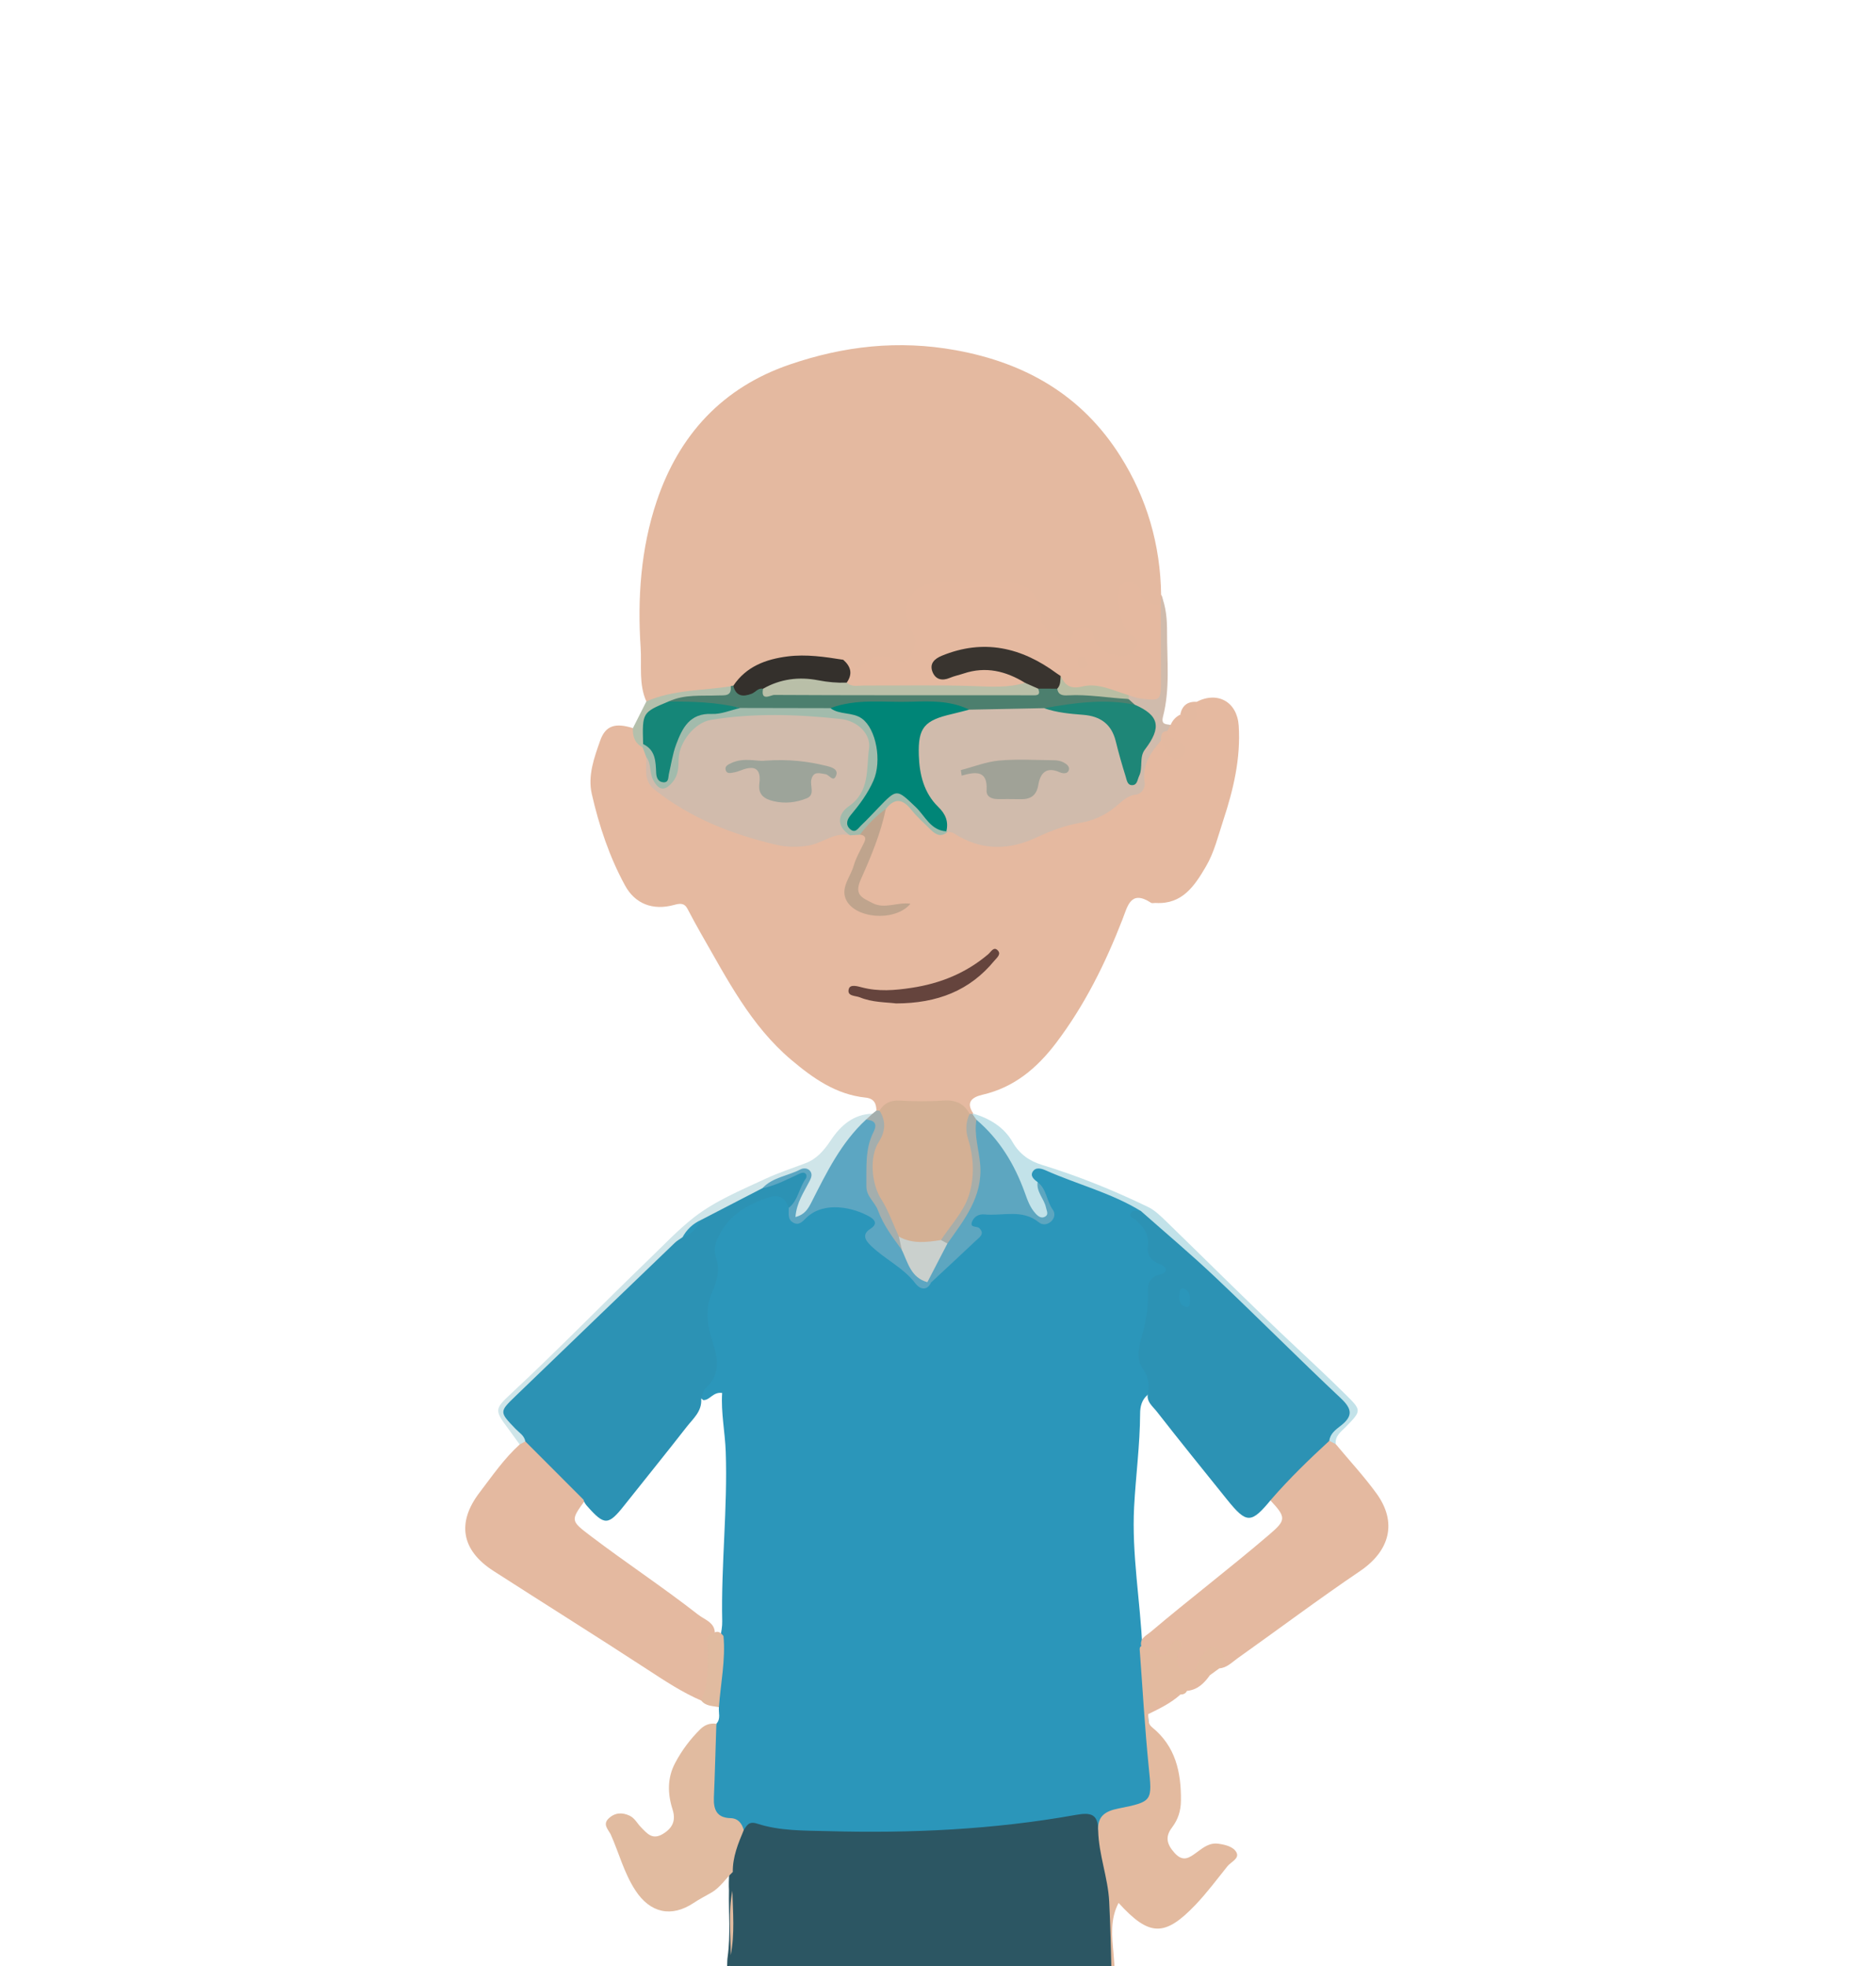
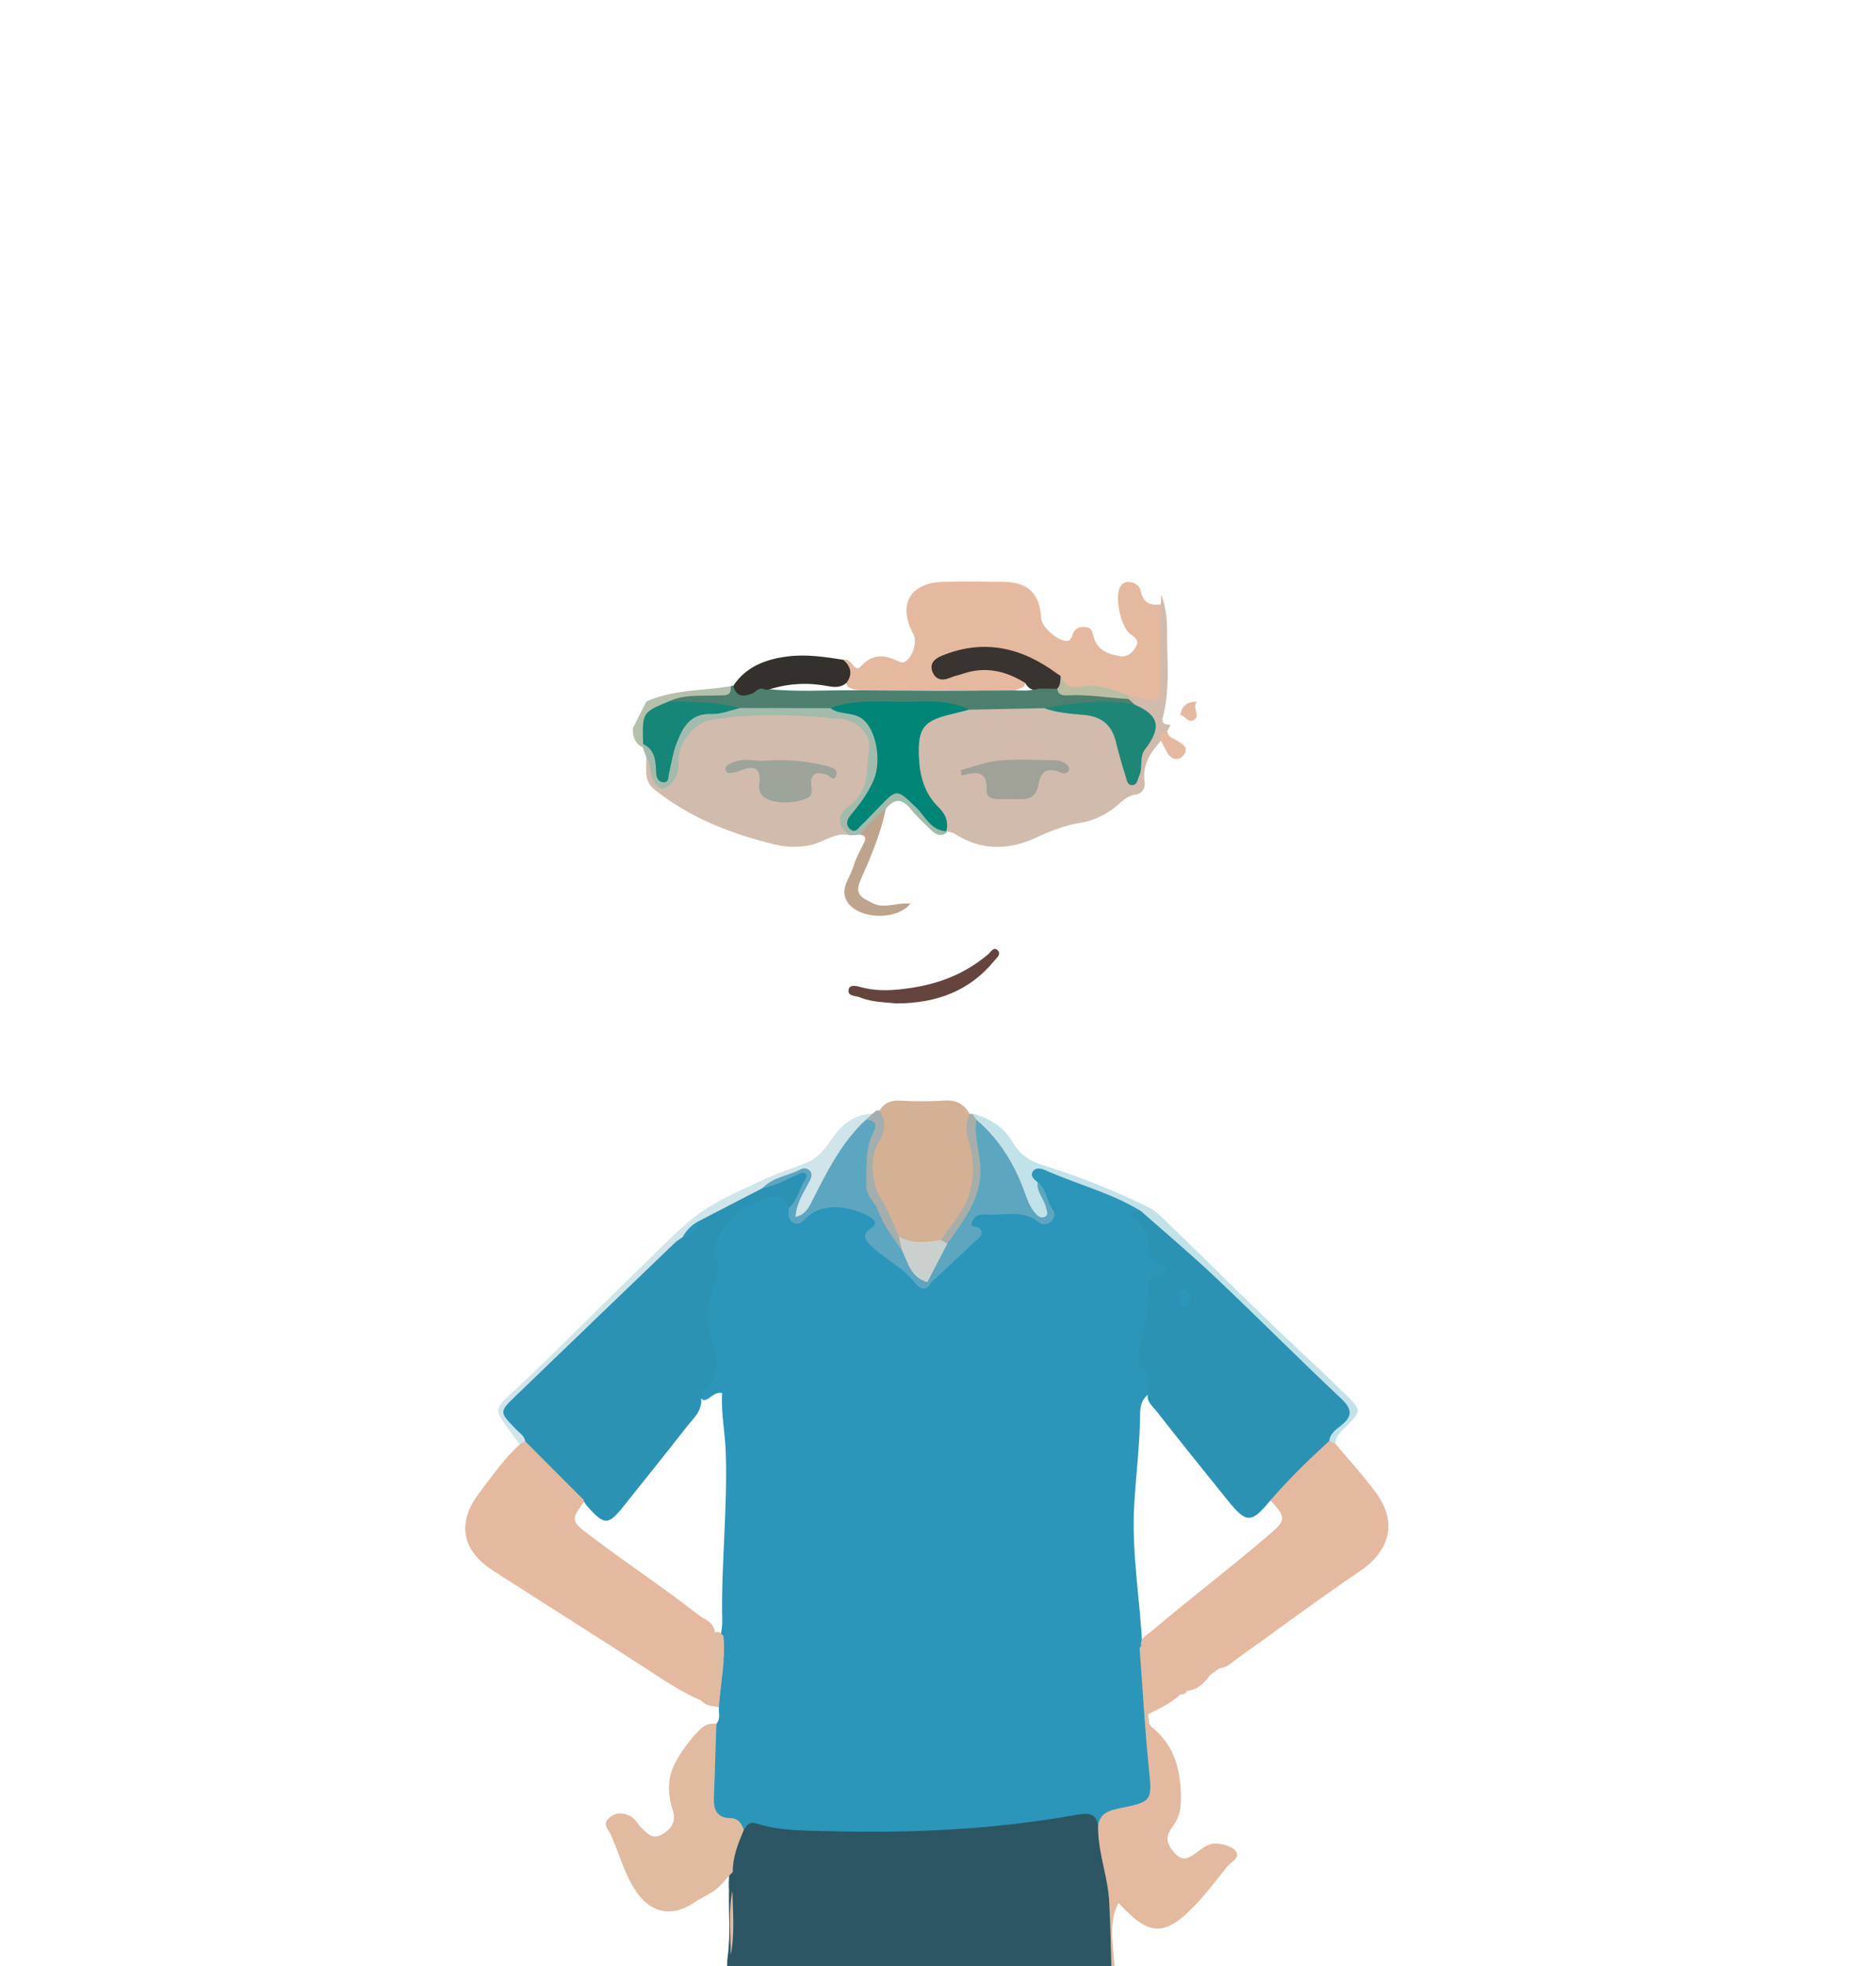
<svg xmlns="http://www.w3.org/2000/svg" width="125px" height="131px" viewBox="0 0 125 131" version="1.1">
  <title>Artboard</title>
  <g id="Artboard" stroke="none" stroke-width="1" fill="none" fill-rule="evenodd">
    <g id="Group-4" transform="translate(31, 23)">
      <path d="M43.312,115.093 C43.417,128.703 43.517,142.312 43.627,155.922 C43.662,159.81 43.692,163.698 43.772,167.585 C43.792,168.52 43.537,168.963 42.552,169.066 C41.302,169.197 41.217,169.451 41.752,170.573 C42.057,171.214 42.352,171.859 42.657,172.502 C43.502,174.305 45.027,175.368 46.692,176.315 C47.442,176.741 48.097,177.327 47.792,178.408 C47.632,178.975 47.287,179.31 46.767,179.372 C44.257,179.674 41.777,179.606 39.407,178.563 C39.122,178.438 38.802,178.305 38.767,177.917 C39.222,177.502 39.647,177.854 40.062,178.004 C41.917,178.677 43.847,178.693 45.782,178.616 C46.237,178.597 46.902,178.635 47.012,177.992 C47.112,177.419 46.567,177.144 46.182,176.831 C45.427,176.215 44.472,175.914 43.727,175.281 C43.077,174.425 42.417,173.575 41.997,172.572 C41.682,171.735 41.292,170.935 40.867,170.15 C40.662,169.777 40.572,169.301 40.007,169.346 C39.392,169.394 38.897,169.645 38.687,170.266 C38.487,170.851 38.192,171.375 37.787,171.834 C37.652,171.986 37.497,172.172 37.247,171.992 C36.977,171.392 37.532,171.086 37.757,170.69 C38.002,170.256 38.232,169.898 37.822,169.461 C36.852,169.19 36.422,168.633 36.297,167.553 C35.842,163.737 35.512,159.906 35.022,156.097 C34.607,152.892 34.322,149.673 33.927,146.466 C33.577,143.616 33.292,140.753 32.957,137.899 C32.497,134.008 32.142,130.108 31.797,126.207 C31.577,123.702 31.432,121.185 31.142,118.689 C30.847,116.128 30.857,113.537 30.442,110.84 C30.017,111.426 30.057,111.952 30.047,112.464 C29.997,115.166 29.507,117.824 29.287,120.508 C29.107,122.656 28.937,124.805 28.717,126.95 C28.322,130.807 27.962,134.664 27.467,138.512 C26.847,143.357 26.292,148.212 25.712,153.062 C25.107,158.093 24.537,163.128 23.932,168.158 C23.862,168.715 23.627,168.991 23.122,169.152 C22.687,169.292 22.212,169.411 22.012,169.916 C21.717,170.339 21.522,170.062 21.272,169.831 C20.417,169.045 19.982,169.15 19.392,170.16 C18.952,170.922 18.842,171.857 18.167,172.499 C18.052,172.561 17.942,172.558 17.832,172.488 C17.777,172.368 17.757,172.245 17.777,172.115 C17.922,171.479 18.242,170.914 18.492,170.32 C18.812,169.55 18.667,169.28 17.862,169.135 C16.447,168.881 16.322,168.738 16.377,167.326 C16.557,162.761 16.532,158.192 16.577,153.624 C16.657,145.71 16.962,137.801 16.937,129.884 C16.927,125.609 17.052,121.328 17.252,117.054 C17.337,115.327 17.312,113.603 17.352,111.879 C17.557,110.575 17.402,109.262 17.452,107.954 C17.457,107.759 17.457,107.565 17.487,107.372 C17.687,105.908 17.542,104.437 17.572,102.97 C17.552,102.592 17.567,102.215 17.582,101.838 C17.487,100.728 17.877,99.741 18.357,98.775 C18.602,98.3 18.987,98.093 19.512,98.225 C22.637,99.003 25.817,98.525 28.967,98.667 C32.832,98.842 36.617,98.131 40.427,97.678 C42.057,97.484 42.057,97.421 42.497,99.019 C42.657,100.23 42.727,101.456 43.127,102.627 C43.217,102.9 43.237,103.193 43.202,103.482 C42.747,107.322 43.447,111.155 43.272,114.994 C43.267,115.026 43.297,115.06 43.312,115.093" id="Fill-192" fill="#2C5663" />
      <path d="M42.172,98.959 C42.162,97.91 41.732,97.744 40.697,97.93 C35.217,98.914 29.682,99.167 24.127,99.014 C22.547,98.971 20.957,99.006 19.447,98.513 C18.892,98.335 18.767,98.63 18.557,98.944 C16.657,98.474 16.022,97.25 16.247,95.353 C16.387,94.183 16.347,92.993 16.732,91.858 C17.042,91.529 16.867,91.125 16.902,90.753 C16.422,89.187 17.012,87.642 16.992,86.085 C17.062,85.734 17.132,85.381 17.122,85.021 C17.042,81.26 17.487,77.51 17.357,73.747 C17.312,72.428 17.032,71.136 17.117,69.816 C16.502,69.731 16.307,70.311 15.857,70.293 C15.282,69.854 15.712,69.443 15.962,69.124 C16.537,68.395 16.562,67.656 16.297,66.803 C15.887,65.488 15.697,64.156 16.237,62.805 C16.437,62.312 16.572,61.761 16.467,61.224 C16.082,59.276 17.152,58.117 18.612,57.163 C19.037,56.886 19.522,56.748 19.992,56.578 C20.802,56.285 21.397,56.438 21.682,57.321 C21.802,58.148 22.082,58.334 22.837,57.784 C23.967,56.961 25.842,57.032 26.972,57.824 C27.387,58.115 27.692,58.461 27.282,58.972 C26.997,59.321 27.052,59.589 27.367,59.895 C28.257,60.771 29.397,61.349 30.217,62.31 C30.402,62.524 30.677,62.456 30.862,62.214 C31.737,61.418 32.612,60.63 33.467,59.818 C33.707,59.591 34.097,59.398 33.767,58.944 C33.212,58.188 33.787,57.805 34.357,57.741 C35.582,57.601 36.847,57.417 38.037,58.009 C38.282,58.131 38.547,58.366 38.807,58.066 C39.012,57.828 38.812,57.594 38.712,57.373 C38.477,56.854 38.317,56.291 37.877,55.885 C37.642,55.599 37.432,55.288 37.692,54.928 C37.927,54.6 38.337,54.706 38.582,54.809 C40.772,55.728 43.147,56.222 45.117,57.641 C45.087,57.706 45.007,57.8 45.027,57.827 C45.642,58.822 45.487,60.173 46.437,60.992 C46.947,61.436 47.037,61.768 46.432,62.151 C46.117,62.348 45.787,62.575 45.817,62.973 C45.927,64.432 45.312,65.792 45.282,67.232 C45.277,67.646 45.347,68.008 45.552,68.359 C45.877,68.904 45.917,69.442 45.462,69.948 C45.072,70.28 44.967,70.728 44.967,71.206 C44.957,73.285 44.677,75.346 44.567,77.416 C44.402,80.567 44.982,83.687 45.117,86.827 C45.177,87.033 45.252,87.244 45.257,87.455 C45.307,90.319 45.692,93.151 45.992,95.992 C46.107,97.037 45.762,97.404 44.702,97.619 C43.712,97.819 42.737,97.983 42.172,98.959" id="Fill-193" fill="#2B96BA" />
-       <path d="M12.067,23.74 C11.552,22.592 11.762,21.339 11.687,20.159 C11.467,16.863 11.697,13.547 12.757,10.395 C14.242,5.982 17.132,2.828 21.607,1.294 C25.212,0.057 28.847,-0.359 32.677,0.334 C37.372,1.184 41.112,3.372 43.647,7.39 C45.412,10.177 46.322,13.297 46.367,16.633 C46.512,16.846 46.477,17.069 46.407,17.295 C45.662,17.763 45.207,17.396 44.842,16.752 C44.702,16.506 44.552,16.18 44.217,16.253 C43.802,16.342 43.877,16.749 43.852,17.057 C43.792,17.83 43.837,18.56 44.532,19.105 C44.877,19.38 45.117,19.769 44.847,20.242 C44.572,20.715 44.157,20.996 43.607,20.954 C42.767,20.891 42.092,20.522 41.702,19.738 C41.442,19.208 41.187,19.035 40.657,19.516 C39.867,20.228 38.197,19.593 38.127,18.526 C38.002,16.582 37.217,16.026 35.237,16.047 C34.087,16.059 32.937,15.997 31.792,16.069 C29.932,16.186 29.222,17.35 30.037,19.013 C30.422,19.809 30.162,20.413 29.717,21.002 C29.232,21.645 28.642,21.387 28.077,21.095 C27.802,20.955 27.502,20.858 27.287,21.131 C26.602,22.007 25.867,21.696 25.107,21.281 C23.982,20.984 22.832,20.988 21.687,21.032 C20.207,21.089 19.027,21.799 17.982,22.791 C17.882,22.857 17.777,22.906 17.667,22.946 C16.627,23.284 15.537,23.268 14.472,23.369 C13.657,23.445 12.927,24.056 12.067,23.74" id="Fill-194" fill="#E4B9A0" />
-       <path d="M27.397,51 C27.387,50.516 27.237,50.196 26.667,50.136 C24.707,49.93 23.182,48.853 21.722,47.621 C19.017,45.335 17.452,42.239 15.732,39.251 C15.412,38.697 15.112,38.131 14.812,37.564 C14.597,37.148 14.302,37.193 13.907,37.3 C12.512,37.684 11.317,37.234 10.647,36.003 C9.602,34.088 8.917,32.025 8.432,29.906 C8.152,28.678 8.592,27.48 8.992,26.346 C9.352,25.325 10.017,25.155 11.172,25.516 C11.522,25.875 11.617,26.413 12.017,26.739 C12.187,26.961 12.277,27.212 12.307,27.485 C12.192,28.6 12.737,29.198 13.607,29.924 C15.872,31.812 18.602,32.358 21.282,33.111 C22.112,33.343 22.952,33.135 23.697,32.785 C24.342,32.478 24.987,32.394 25.667,32.403 C25.882,32.375 26.102,32.364 26.317,32.397 C27.067,32.593 26.887,33.114 26.692,33.589 C26.397,34.319 26.067,35.03 25.792,35.772 C25.462,36.662 25.782,37.116 26.552,37.466 C27.312,37.811 28.067,37.813 28.852,37.58 C28.427,37.58 28.007,37.639 27.587,37.554 C26.077,37.252 25.677,36.558 26.252,35.125 C26.807,33.727 27.347,32.32 27.802,30.883 C28.682,29.899 28.957,29.879 29.862,30.747 C30.247,31.117 30.632,31.49 30.992,31.881 C31.347,32.26 31.757,32.377 32.247,32.25 C33.192,32.408 33.972,33.047 34.982,33.097 C35.717,33.132 36.397,33.124 37.082,32.866 C38.587,32.296 40.092,31.745 41.667,31.368 C42.872,31.079 43.602,29.925 44.767,29.505 C45.052,29.403 45.007,28.999 44.992,28.719 C44.942,27.695 45.417,26.938 46.167,26.314 C46.632,26.254 46.727,26.674 46.952,26.924 C47.097,27.085 47.292,27.305 47.477,27.128 C47.762,26.855 47.432,26.699 47.252,26.558 C46.977,26.341 46.627,26.192 46.632,25.756 C46.647,25.516 46.807,25.394 47.002,25.301 C47.132,24.993 47.342,24.763 47.642,24.617 C48.412,24.858 48.382,24.067 48.732,23.764 C50.147,23.037 51.432,23.776 51.537,25.356 C51.677,27.54 51.182,29.616 50.507,31.664 C50.162,32.705 49.912,33.785 49.352,34.739 C48.597,36.026 47.782,37.27 46.012,37.167 C45.902,37.161 45.767,37.203 45.692,37.153 C44.337,36.269 44.137,37.376 43.797,38.248 C42.657,41.185 41.272,43.986 39.357,46.51 C38.082,48.184 36.572,49.455 34.477,49.942 C33.812,50.096 33.307,50.418 33.862,51.209 C33.812,51.239 33.767,51.27 33.717,51.301 C33.602,51.32 33.492,51.304 33.382,51.254 C32.867,50.762 32.247,50.576 31.537,50.636 C30.257,50.746 28.917,50.327 27.712,51.089 C27.592,51.108 27.487,51.078 27.397,51" id="Fill-195" fill="#E5B9A0" />
      <path d="M15.727,90.315 C14.452,89.765 13.302,89.003 12.142,88.246 C8.737,86.024 5.292,83.872 1.872,81.671 C-0.258,80.298 -0.578,78.457 0.952,76.454 C1.797,75.348 2.587,74.19 3.627,73.249 C3.732,73.045 3.892,72.925 4.127,72.929 C5.262,73.629 5.937,74.825 7.012,75.596 C7.467,75.922 7.892,76.328 8.012,76.932 C7.007,78.313 7.002,78.318 8.347,79.34 C10.707,81.132 13.182,82.763 15.517,84.588 C15.982,84.952 16.752,85.141 16.612,86.001 C16.372,86.74 16.492,87.503 16.447,88.255 C16.402,89.007 16.402,89.781 15.727,90.315" id="Fill-196" fill="#E4B9A0" />
      <path d="M47.002,25.301 C46.927,25.438 46.852,25.574 46.777,25.71 C46.552,25.871 46.612,26.213 46.357,26.353 C45.662,27.147 45.087,27.974 45.267,29.125 C45.332,29.519 45.052,29.901 44.707,29.942 C44.062,30.017 43.712,30.46 43.267,30.807 C42.587,31.341 41.857,31.681 40.967,31.83 C39.992,31.992 39.027,32.351 38.127,32.775 C36.207,33.682 34.372,33.699 32.562,32.528 C32.447,32.455 32.292,32.449 32.152,32.412 C32.107,32.374 32.062,32.337 32.012,32.299 C31.757,31.708 31.437,31.16 31.047,30.642 C30.042,29.311 29.762,27.809 30.092,26.18 C30.327,25.032 30.842,24.523 31.992,24.321 C32.552,24.222 33.117,24.134 33.677,24.02 C35.237,23.757 36.802,23.878 38.367,23.912 C39.172,24.091 39.982,24.283 40.807,24.319 C42.382,24.389 43.312,25.165 43.762,26.677 C43.952,27.321 43.962,28.029 44.327,28.652 C44.787,28.542 44.722,28.167 44.767,27.882 C44.827,27.489 44.882,27.115 45.122,26.767 C45.982,25.491 45.867,24.986 44.567,24.168 C44.332,23.988 44.092,23.814 44.107,23.472 C44.132,23.343 44.207,23.264 44.337,23.233 C44.547,23.19 44.767,23.191 44.972,23.23 C45.782,23.382 46.067,23.012 46.057,22.237 C46.037,21.025 46.047,19.812 46.057,18.6 C46.062,18.14 46.017,17.664 46.347,17.275 C46.352,17.06 46.357,16.847 46.367,16.633 C46.697,17.427 46.767,18.279 46.762,19.114 C46.757,20.996 46.972,22.897 46.492,24.753 C46.352,25.299 46.697,25.248 47.002,25.301" id="Fill-197" fill="#D0BBAC" />
      <path d="M58.002,73.225 C58.912,74.32 59.887,75.369 60.722,76.52 C62.117,78.45 61.602,80.341 59.622,81.685 C56.852,83.56 54.172,85.571 51.447,87.507 C51.077,87.769 50.747,88.134 50.247,88.166 C50.092,87.87 50.397,87.394 49.927,87.235 C49.532,87.101 49.332,87.424 49.197,87.706 C48.912,88.287 48.592,88.823 47.832,88.546 C47.022,88.251 47.217,87.539 47.262,86.902 C46.492,87.667 46.492,87.667 45.057,86.735 C44.897,86.179 45.362,85.997 45.672,85.736 C48.267,83.54 50.972,81.481 53.552,79.271 C54.697,78.295 54.717,78.119 53.657,76.984 C53.612,76.839 53.612,76.68 53.707,76.573 C54.897,75.284 56.002,73.909 57.487,72.931 C57.737,72.897 57.872,73.051 58.002,73.225" id="Fill-198" fill="#E4B9A0" />
      <path d="M45.137,86.666 C45.397,86.661 45.642,86.691 45.827,86.897 C46.332,87.465 46.712,87.402 47.002,86.694 C47.097,86.464 47.252,86.191 47.557,86.341 C47.937,86.526 47.617,86.743 47.542,86.955 C47.392,87.371 47.337,87.804 47.617,88.184 C47.807,88.449 48.132,88.44 48.407,88.363 C48.867,88.235 48.742,87.68 49.022,87.42 C49.322,87.139 49.472,86.482 50.092,86.867 C50.657,87.217 50.752,87.667 50.247,88.166 C50.037,88.318 49.827,88.471 49.617,88.623 C49.102,88.961 48.627,89.364 48.087,89.669 C48.002,89.856 47.842,89.909 47.652,89.912 C46.917,90.309 46.112,90.599 45.507,91.218 C45.532,91.528 45.447,91.837 45.767,92.096 C47.322,93.355 47.707,95.073 47.687,96.977 C47.682,97.667 47.492,98.243 47.097,98.765 C46.607,99.403 46.757,99.903 47.267,100.471 C47.827,101.089 48.237,100.797 48.732,100.434 C49.157,100.123 49.572,99.769 50.182,99.853 C50.667,99.919 51.197,100.056 51.392,100.443 C51.592,100.841 51.022,101.061 50.787,101.353 C50.092,102.217 49.427,103.114 48.667,103.913 C46.607,106.074 45.577,106.045 43.532,103.796 C42.957,104.89 43.092,106.038 43.192,107.136 C43.432,109.79 43.342,112.443 43.312,115.095 C43.032,114.703 43.187,114.258 43.177,113.844 C43.082,110.464 43.072,107.082 42.907,103.706 C42.827,102.113 42.207,100.576 42.172,98.959 C42.122,98.018 42.647,97.682 43.502,97.51 C45.832,97.044 45.772,97.019 45.537,94.703 C45.277,92.102 45.132,89.49 44.937,86.882 C44.937,86.748 45.002,86.676 45.137,86.666" id="Fill-199" fill="#E3BA9F" />
      <path d="M16.732,91.858 C16.677,93.5 16.637,95.143 16.567,96.785 C16.537,97.587 16.767,98.123 17.672,98.148 C18.182,98.162 18.432,98.49 18.557,98.944 C18.182,99.84 17.812,100.738 17.827,101.736 C17.347,102.184 16.992,102.763 16.412,103.103 C16.012,103.334 15.597,103.544 15.217,103.799 C13.742,104.779 12.327,104.48 11.337,102.962 C10.577,101.802 10.242,100.456 9.682,99.209 C9.497,98.875 9.147,98.551 9.562,98.162 C9.977,97.774 10.457,97.75 10.957,97.987 C11.297,98.149 11.457,98.497 11.707,98.751 C12.112,99.162 12.462,99.623 13.162,99.204 C13.822,98.809 14.042,98.303 13.817,97.582 C13.477,96.515 13.452,95.466 13.997,94.45 C14.437,93.624 14.992,92.885 15.657,92.226 C15.967,91.922 16.312,91.805 16.732,91.858" id="Fill-200" fill="#E1BBA0" />
      <path d="M58.002,73.225 C57.857,73.152 57.717,73.079 57.572,73.006 C57.307,72.314 57.927,72.062 58.257,71.704 C58.662,71.27 58.687,70.931 58.257,70.519 C56.317,68.661 54.467,66.711 52.507,64.867 C50.102,62.609 47.612,60.447 45.237,58.162 C45.107,58.037 44.987,57.906 45.027,57.701 C43.052,56.489 40.797,55.925 38.702,54.996 C38.422,54.873 38.032,54.735 37.817,55.062 C37.627,55.36 37.892,55.589 38.137,55.766 C38.367,56.323 38.607,56.876 38.852,57.428 C38.982,57.721 39.042,57.985 38.747,58.191 C38.457,58.393 38.217,58.223 37.967,58.052 C37.457,57.702 37.242,57.163 37.052,56.622 C36.417,54.78 35.337,53.227 33.997,51.838 C33.862,51.657 33.742,51.469 33.792,51.225 L33.862,51.209 C34.952,51.525 35.912,52.12 36.462,53.089 C36.937,53.922 37.622,54.374 38.427,54.62 C40.857,55.362 43.197,56.315 45.482,57.416 C45.952,57.642 46.352,58.042 46.737,58.413 C49.587,61.178 52.392,63.996 55.292,66.71 C56.417,67.762 57.542,68.816 58.637,69.898 C59.737,70.984 59.732,70.988 58.682,72.068 C58.362,72.396 57.942,72.672 58.002,73.225" id="Fill-201" fill="#C2E2E9" />
      <path d="M4.002,73.045 C3.877,73.113 3.752,73.181 3.627,73.249 C3.397,72.932 3.167,72.613 2.937,72.298 C1.942,70.96 1.907,70.925 3.092,69.824 C6.192,66.94 9.137,63.902 12.182,60.968 C13.187,60.002 14.152,58.968 15.242,58.116 C16.667,57.006 18.362,56.313 19.992,55.552 C20.857,55.15 21.767,54.848 22.662,54.512 C23.432,54.221 23.912,53.645 24.362,52.974 C25.012,52.001 25.862,51.24 27.137,51.208 C27.282,51.548 26.962,51.652 26.817,51.845 C25.447,53.208 24.507,54.859 23.657,56.571 C23.402,57.085 23.177,57.619 22.682,57.968 C22.472,58.113 22.292,58.335 22.022,58.145 C21.782,57.977 21.802,57.71 21.852,57.456 C21.962,56.88 22.317,56.407 22.527,55.873 C22.602,55.684 22.787,55.484 22.562,55.291 C22.402,55.157 22.227,55.238 22.057,55.313 C21.342,55.636 20.572,55.846 19.937,56.341 C18.587,57.063 17.267,57.845 15.867,58.461 C15.312,58.708 14.937,59.168 14.527,59.586 C11.512,62.655 8.267,65.488 5.297,68.607 C4.682,69.257 3.927,69.754 3.287,70.388 C2.762,70.908 2.727,71.284 3.272,71.813 C3.607,72.135 4.222,72.368 4.002,73.045" id="Fill-202" fill="#CFE5E9" />
      <path d="M15.727,90.315 C16.217,89.171 16.167,87.964 16.162,86.759 C16.162,86.409 15.972,85.933 16.557,85.808 C16.852,85.626 17.037,85.801 17.207,86.017 C17.352,87.612 17.017,89.176 16.902,90.754 C16.487,90.665 16.032,90.696 15.727,90.315" id="Fill-203" fill="#E1BBA0" />
      <path d="M26.707,51.6 C26.852,51.469 26.992,51.339 27.137,51.208 C27.222,51.139 27.312,51.069 27.397,51 C27.467,51.003 27.532,51.004 27.602,51.003 C28.497,51.54 28.217,52.298 27.897,52.979 C27.257,54.339 27.262,55.576 28.027,56.939 C28.452,57.692 28.982,58.445 29.172,59.334 C29.177,59.667 29.367,60.015 29.102,60.329 C28.952,60.349 28.792,60.335 28.712,60.215 C27.197,58.023 25.742,55.81 26.722,52.936 C26.877,52.482 26.972,52.043 26.707,51.6" id="Fill-204" fill="#A4AEAD" />
      <path d="M11.822,26.8 C11.297,26.529 11.142,26.069 11.172,25.516 C11.467,24.924 11.767,24.332 12.067,23.74 C13.857,22.945 15.807,23.029 17.687,22.729 C17.982,23.599 17.307,23.592 16.817,23.607 C15.797,23.636 14.777,23.617 13.797,23.939 C12.382,24.246 11.977,25.238 12.027,26.545 C11.987,26.651 11.917,26.736 11.822,26.8" id="Fill-205" fill="#B4C0AC" />
      <path d="M48.732,23.764 C48.702,23.865 48.642,23.966 48.637,24.067 C48.632,24.371 48.907,24.741 48.572,24.961 C48.177,25.219 47.962,24.719 47.642,24.617 C47.762,24.017 48.122,23.732 48.732,23.764" id="Fill-206" fill="#E4B9A0" />
      <path d="M45.507,91.218 C45.957,90.346 46.822,90.156 47.652,89.912 C47.022,90.485 46.262,90.847 45.507,91.218" id="Fill-207" fill="#E4B9A0" />
      <path d="M48.087,89.669 C48.467,89.128 48.977,88.777 49.617,88.623 C49.237,89.159 48.792,89.603 48.087,89.669" id="Fill-208" fill="#E4B9A0" />
      <path d="M17.687,107.279 C17.687,105.847 17.522,104.411 17.797,102.987 C17.837,104.421 17.967,105.856 17.687,107.279" id="Fill-212" fill="#E1BBA0" />
      <path d="M17.492,111.681 C17.482,110.437 17.302,109.187 17.617,107.956 C17.717,109.203 17.742,110.447 17.492,111.681" id="Fill-213" fill="#E1BBA0" />
      <path d="M15.707,58.291 C17.072,57.584 18.437,56.878 19.802,56.172 C20.567,55.723 21.442,55.519 22.207,55.074 C22.397,54.965 22.632,54.944 22.817,55.096 C23.032,55.276 22.942,55.503 22.792,55.662 C22.282,56.206 22.427,57.196 21.552,57.487 C21.252,56.58 20.697,56.582 19.897,56.891 C18.722,57.343 17.712,57.939 17.062,59.053 C16.732,59.619 16.482,60.17 16.732,60.87 C16.992,61.62 16.762,62.4 16.462,63.067 C15.947,64.218 16.132,65.374 16.482,66.422 C16.887,67.632 16.992,68.618 15.982,69.54 C15.822,69.688 15.807,69.996 15.722,70.231 C15.777,71.04 15.182,71.529 14.757,72.072 C13.387,73.831 11.982,75.561 10.597,77.308 C9.532,78.652 9.277,78.657 8.147,77.384 C8.027,77.248 7.917,77.109 7.877,76.926 C6.587,75.632 5.292,74.339 4.002,73.045 C3.937,72.65 3.597,72.466 3.357,72.215 C2.272,71.086 2.257,71.079 3.347,70.029 C6.882,66.618 10.422,63.216 13.962,59.815 C14.112,59.669 14.307,59.564 14.477,59.441 C14.902,59.073 15.307,58.684 15.707,58.291" id="Fill-214" fill="#2C92B4" />
      <path d="M45.027,57.701 C46.682,59.167 48.377,60.589 49.982,62.11 C52.792,64.769 55.517,67.515 58.337,70.166 C59.102,70.885 59.157,71.364 58.327,72.006 C58.007,72.255 57.627,72.525 57.572,73.006 C56.227,74.245 54.917,75.515 53.717,76.895 C52.362,78.547 52.067,78.542 50.762,76.924 C49.197,74.978 47.622,73.035 46.087,71.066 C45.797,70.695 45.332,70.373 45.502,69.781 C45.577,69.21 45.527,68.736 45.147,68.2 C44.597,67.43 44.982,66.44 45.182,65.653 C45.402,64.801 45.512,63.981 45.487,63.128 C45.467,62.523 45.592,62.117 46.262,61.932 C46.897,61.758 46.772,61.423 46.252,61.22 C45.672,60.994 45.412,60.628 45.492,59.99 C45.577,59.28 45.202,58.762 44.702,58.312 C44.557,58.183 44.222,58.115 44.342,57.859 C44.467,57.594 44.787,57.731 45.027,57.701" id="Fill-215" fill="#2C92B4" />
      <path d="M21.552,57.487 C22.192,56.984 22.242,56.131 22.702,55.518 C22.747,55.455 22.752,55.293 22.707,55.237 C22.567,55.071 22.397,55.152 22.227,55.228 C21.437,55.589 20.672,56.007 19.802,56.172 C20.487,55.436 21.502,55.358 22.337,54.919 C22.507,54.829 22.772,54.816 22.942,54.987 C23.157,55.201 23.067,55.455 22.952,55.681 C22.572,56.423 22.077,57.12 22.002,58.093 C22.627,57.935 22.847,57.544 23.077,57.092 C24.077,55.125 25.047,53.132 26.707,51.601 C27.262,51.651 27.487,51.863 27.197,52.441 C26.622,53.58 26.747,54.818 26.727,56.038 C26.717,56.722 27.292,57.086 27.502,57.659 C27.857,58.622 28.482,59.457 29.092,60.285 C29.812,60.813 29.912,61.893 30.827,62.245 C30.902,62.309 30.972,62.38 31.037,62.456 C30.747,63.08 30.257,62.86 30.012,62.54 C29.197,61.464 27.962,60.912 27.022,59.999 C26.632,59.62 26.427,59.243 26.997,58.877 C27.502,58.555 27.287,58.27 26.947,58.075 C25.907,57.475 23.957,56.999 22.752,58.122 C22.497,58.358 22.257,58.702 21.837,58.458 C21.457,58.235 21.572,57.834 21.552,57.487" id="Fill-216" fill="#5CA6C2" />
      <path d="M31.037,62.456 C30.957,62.449 30.872,62.442 30.792,62.435 C30.702,61.287 31.597,60.583 32.032,59.672 C32.652,58.842 33.047,57.881 33.582,57.001 C34.262,55.889 33.992,54.655 33.887,53.458 C33.832,52.828 33.597,52.191 34.062,51.614 C35.597,52.917 36.597,54.576 37.277,56.45 C37.457,56.954 37.632,57.466 38.007,57.867 C38.177,58.054 38.407,58.225 38.662,58.053 C38.882,57.903 38.737,57.68 38.697,57.471 C38.577,56.878 38.042,56.426 38.137,55.766 C38.747,56.231 38.732,57.043 39.157,57.619 C39.327,57.853 39.272,58.184 39.022,58.401 C38.782,58.615 38.457,58.64 38.227,58.453 C37.117,57.542 35.812,58.039 34.597,57.921 C34.242,57.887 33.937,58.045 33.792,58.353 C33.562,58.847 34.087,58.674 34.247,58.831 C34.652,59.226 34.242,59.459 34.007,59.683 C33.027,60.616 32.027,61.533 31.037,62.456" id="Fill-217" fill="#5DA6C0" />
      <path d="M46.347,17.275 C46.352,18.926 46.357,20.578 46.362,22.23 C46.362,23.708 46.357,23.714 44.922,23.533 C44.682,23.503 44.447,23.397 44.212,23.326 C43.782,23.527 43.372,23.347 42.957,23.25 C42.367,23.112 41.767,22.866 41.167,23.016 C40.377,23.211 39.847,22.945 39.447,22.294 C37.492,20.713 35.317,20.003 32.817,20.627 C32.287,20.758 31.437,20.868 31.642,21.558 C31.832,22.19 32.607,21.805 33.062,21.617 C34.302,21.11 35.467,21.379 36.622,21.822 C37.007,21.969 37.462,22.142 37.247,22.736 C36.562,23.131 35.767,23.165 35.057,23.107 C32.367,22.885 29.677,23.075 26.992,22.998 C26.492,22.984 25.982,23.057 25.522,22.786 C25.152,22.227 25.282,21.573 25.187,20.963 C25.722,20.784 25.937,21.863 26.332,21.43 C27.192,20.489 27.957,20.626 28.987,21.114 C29.537,21.373 30.222,19.917 29.862,19.259 C28.777,17.286 29.647,15.797 31.912,15.765 C33.202,15.746 34.497,15.748 35.792,15.765 C37.517,15.787 38.282,16.529 38.377,18.226 C38.407,18.811 39.632,19.83 40.172,19.698 C40.277,19.671 40.397,19.516 40.427,19.397 C40.552,18.955 40.782,18.758 41.277,18.777 C41.797,18.797 41.782,19.157 41.887,19.496 C42.147,20.339 42.857,20.598 43.622,20.721 C44.167,20.809 44.522,20.432 44.727,20.014 C44.937,19.588 44.472,19.394 44.227,19.171 C43.667,18.664 43.282,16.818 43.622,16.133 C43.747,15.876 43.952,15.765 44.227,15.776 C44.637,15.794 44.942,16.04 45.017,16.401 C45.177,17.176 45.652,17.374 46.347,17.275" id="Fill-218" fill="#E5B9A0" />
      <path d="M13.547,23.744 C14.607,23.248 15.742,23.385 16.857,23.339 C17.267,23.322 17.772,23.424 17.687,22.729 C17.742,22.696 17.802,22.684 17.862,22.694 C18.532,23.33 19.342,22.558 20.042,22.903 C21.972,23.118 23.912,22.984 25.842,22.996 C29.497,23.02 33.152,23.034 36.807,23.006 C37.267,23.002 37.747,23.087 38.157,22.78 C38.592,22.581 39.032,22.583 39.477,22.742 C39.897,23.038 40.342,23.147 40.877,23.065 C42.027,22.888 43.112,23.228 44.192,23.575 C44.332,23.703 44.472,23.83 44.612,23.958 C44.452,24.134 44.237,24.184 44.022,24.156 C42.197,23.922 40.382,24.348 38.562,24.187 C36.902,24.22 35.237,24.254 33.577,24.287 C30.452,24.019 27.322,23.812 24.212,24.441 C22.267,24.549 20.327,24.52 18.382,24.438 C17.222,24.213 16.037,24.159 14.862,24.083 C14.402,24.053 13.912,24.137 13.547,23.744" id="Fill-219" fill="#4C7F6E" />
      <path d="M19.842,22.894 C19.512,22.824 19.342,23.123 19.092,23.221 C18.532,23.441 18.037,23.42 17.862,22.694 C18.722,21.404 20.037,20.924 21.477,20.74 C22.717,20.582 23.957,20.767 25.187,20.963 C25.692,21.405 25.832,21.903 25.417,22.486 C25.062,22.82 24.607,22.804 24.197,22.724 C22.862,22.466 21.557,22.527 20.262,22.936 C20.122,22.98 19.977,22.952 19.842,22.894" id="Fill-220" fill="#34302C" />
      <path d="M25.652,32.662 C24.617,32.404 23.827,33.182 22.877,33.341 C22.112,33.471 21.412,33.453 20.672,33.278 C17.747,32.583 14.997,31.512 12.612,29.614 C11.837,29 12.112,28.194 12.057,27.437 C12.647,27.475 12.467,28.011 12.627,28.326 C12.782,28.629 12.777,29.145 13.242,29.083 C13.662,29.026 13.872,28.611 13.882,28.192 C13.902,27.383 14.102,26.66 14.537,25.957 C15.087,25.074 15.857,24.671 16.837,24.581 C19.452,24.344 22.072,24.347 24.677,24.595 C26.137,24.733 27.477,25.616 27.122,27.659 C26.907,28.893 26.842,30.052 25.757,30.892 C25.112,31.396 25.447,32.055 25.652,32.662" id="Fill-221" fill="#D1BBAC" />
      <path d="M28.892,59.399 C28.502,58.555 28.197,57.659 27.702,56.881 C27.067,55.883 26.917,54.072 27.552,53.093 C27.997,52.404 28.052,51.711 27.602,51.003 C27.912,50.508 28.332,50.303 28.937,50.336 C29.902,50.388 30.872,50.403 31.832,50.333 C32.642,50.275 33.222,50.509 33.607,51.222 C33.757,52.352 33.957,53.483 34.032,54.616 C34.162,56.717 33.137,58.357 31.712,59.789 C30.712,60.103 29.717,60.358 28.892,59.399" id="Fill-222" fill="#D4B094" />
      <path d="M25.652,32.662 C24.697,32.063 24.822,31.234 25.552,30.729 C26.992,29.727 26.712,28.214 26.907,26.861 C27.037,25.95 26.187,25.033 25.002,24.906 C22.127,24.597 19.232,24.496 16.362,24.97 C15.282,25.149 14.257,26.447 14.222,27.555 C14.202,28.093 14.217,28.606 13.842,29.077 C13.322,29.732 12.897,29.706 12.512,28.951 C12.267,28.47 12.407,27.881 12.057,27.437 C11.977,27.225 11.902,27.012 11.822,26.799 C11.832,26.726 11.842,26.653 11.852,26.579 C13.037,26.673 12.772,27.749 13.162,28.567 C13.397,27.998 13.542,27.504 13.682,27.01 C14.257,24.962 14.787,24.48 16.842,24.246 C17.327,24.19 17.822,24.042 18.322,24.174 C20.322,24.178 22.327,24.182 24.332,24.186 C24.872,24.167 25.407,24.25 25.922,24.392 C26.887,24.655 27.542,25.503 27.642,26.492 C27.807,28.18 27.457,29.697 26.282,30.974 C26.092,31.18 25.887,31.394 25.912,31.916 C26.592,31.522 27.007,30.962 27.487,30.498 C28.652,29.372 28.912,29.355 30.032,30.477 C30.687,31.136 31.362,31.777 32.057,32.395 L32.152,32.412 C31.747,32.798 31.382,32.645 31.042,32.311 C30.587,31.861 30.102,31.437 29.707,30.939 C29.127,30.212 28.602,30.169 28.022,30.903 C27.542,31.572 27.077,32.257 26.292,32.617 C26.077,32.632 25.862,32.647 25.652,32.662" id="Fill-223" fill="#A2BBAC" />
      <path d="M28.712,43.862 C28.037,43.777 27.127,43.8 26.287,43.454 C26.002,43.338 25.412,43.396 25.557,42.892 C25.652,42.567 26.142,42.718 26.432,42.793 C27.532,43.081 28.617,42.992 29.727,42.824 C31.652,42.534 33.367,41.841 34.852,40.578 C35.022,40.433 35.202,40.073 35.452,40.298 C35.752,40.566 35.427,40.808 35.252,41.019 C33.612,43.012 31.452,43.853 28.712,43.862" id="Fill-224" fill="#65443D" />
      <path d="M26.292,32.617 C26.797,31.972 27.352,31.378 28.022,30.903 C27.682,32.543 27.032,34.09 26.357,35.597 C25.882,36.65 26.467,36.823 27.122,37.168 C27.942,37.602 28.787,37.094 29.667,37.218 C28.632,38.461 25.847,38.218 25.332,36.852 C25.047,36.089 25.682,35.396 25.887,34.671 C26.042,34.132 26.342,33.635 26.587,33.122 C26.737,32.802 26.617,32.652 26.292,32.617" id="Fill-225" fill="#BFA48D" />
      <path d="M31.697,59.628 C32.337,58.652 33.197,57.751 33.547,56.681 C33.937,55.496 33.902,54.159 33.507,52.897 C33.332,52.336 33.342,51.767 33.607,51.222 C33.667,51.219 33.732,51.219 33.792,51.224 C33.882,51.355 33.972,51.485 34.062,51.615 C33.892,52.629 34.232,53.605 34.312,54.6 C34.487,56.755 33.247,58.271 32.127,59.859 C31.942,59.867 31.792,59.801 31.697,59.628" id="Fill-226" fill="#A7AEAA" />
      <path d="M46.357,26.353 C46.362,26.052 46.342,25.73 46.777,25.71 C46.822,26.16 47.237,26.203 47.517,26.402 C47.767,26.58 48.132,26.741 47.972,27.14 C47.902,27.317 47.697,27.52 47.522,27.559 C47.177,27.635 46.917,27.421 46.752,27.116 C46.612,26.864 46.487,26.608 46.357,26.353" id="Fill-227" fill="#E4B9A0" />
      <path d="M32.057,32.395 C31.012,32.333 30.642,31.376 30.022,30.783 C28.742,29.566 28.772,29.533 27.527,30.827 C27.152,31.215 26.787,31.612 26.397,31.982 C26.182,32.182 25.982,32.582 25.612,32.216 C25.317,31.924 25.467,31.578 25.667,31.335 C26.267,30.619 26.817,29.882 27.197,29.021 C27.777,27.715 27.382,25.569 26.432,24.882 C25.802,24.427 24.957,24.654 24.332,24.186 C26.077,23.527 27.902,23.818 29.692,23.76 C31.017,23.717 32.342,23.679 33.577,24.287 C33.197,24.383 32.822,24.487 32.442,24.575 C30.592,25.001 30.162,25.472 30.222,27.324 C30.262,28.593 30.557,29.83 31.512,30.762 C32.002,31.236 32.212,31.737 32.057,32.395" id="Fill-228" fill="#008577" />
      <path d="M38.562,24.187 C40.567,23.839 42.577,23.543 44.612,23.958 C46.242,24.664 46.417,25.466 45.287,26.943 C44.892,27.46 45.172,28.145 44.902,28.703 C44.782,28.949 44.787,29.328 44.417,29.317 C44.107,29.308 44.077,28.966 44.007,28.749 C43.762,27.968 43.537,27.179 43.342,26.385 C43.062,25.249 42.317,24.723 41.192,24.633 C40.302,24.562 39.412,24.487 38.562,24.187" id="Fill-229" fill="#1E8677" />
      <path d="M33.022,28.314 C33.872,28.093 34.712,27.756 35.572,27.678 C36.782,27.568 38.007,27.646 39.227,27.658 C39.432,27.66 39.662,27.695 39.842,27.789 C40.057,27.9 40.327,28.08 40.197,28.364 C40.102,28.576 39.802,28.544 39.612,28.459 C38.722,28.062 38.317,28.503 38.182,29.309 C38.062,30.023 37.652,30.27 36.987,30.253 C36.487,30.239 35.982,30.247 35.482,30.246 C35.077,30.245 34.712,30.089 34.737,29.654 C34.817,28.322 34.022,28.413 33.077,28.683 C33.057,28.56 33.042,28.437 33.022,28.314" id="Fill-230" fill="#A0A297" />
      <path d="M44.192,23.575 C42.847,23.512 41.512,23.255 40.162,23.333 C39.827,23.352 39.507,23.327 39.447,22.889 C39.302,22.548 39.432,22.282 39.672,22.045 C39.972,22.674 40.307,22.938 41.132,22.739 C42.172,22.486 43.197,23.025 44.212,23.326 C44.207,23.409 44.197,23.492 44.192,23.575" id="Fill-231" fill="#B9BEA3" />
      <path d="M15.707,58.291 C15.442,58.83 15.072,59.258 14.477,59.441 C14.762,58.922 15.167,58.536 15.707,58.291" id="Fill-235" fill="#2B96BA" />
      <path d="M31.697,59.628 C31.842,59.705 31.987,59.782 32.127,59.859 C31.682,60.718 31.237,61.577 30.792,62.435 C29.697,62.139 29.492,61.133 29.092,60.285 C29.027,59.99 28.957,59.695 28.892,59.399 C29.792,59.901 30.747,59.774 31.697,59.628" id="Fill-236" fill="#CAD0CD" />
      <path d="M18.322,24.174 C17.692,24.316 17.057,24.6 16.437,24.572 C14.952,24.506 14.462,25.514 14.052,26.608 C13.817,27.238 13.722,27.921 13.567,28.582 C13.517,28.815 13.567,29.147 13.202,29.126 C12.862,29.106 12.737,28.828 12.722,28.514 C12.687,27.751 12.687,26.977 11.852,26.579 C11.792,24.473 11.792,24.473 13.547,23.744 C15.152,23.746 16.752,23.778 18.322,24.174" id="Fill-237" fill="#158678" />
      <path d="M48.297,63.6 C48.282,63.805 48.322,64.123 48.037,64.081 C47.682,64.03 47.542,63.687 47.577,63.348 C47.597,63.169 47.592,62.81 47.832,62.852 C48.172,62.912 48.302,63.249 48.297,63.6" id="Fill-239" fill="#2B96BA" />
      <path d="M39.672,22.045 C39.647,22.339 39.677,22.649 39.447,22.889 C39.022,22.888 38.597,22.888 38.172,22.887 C37.737,23.072 37.502,22.82 37.297,22.498 C36.022,21.715 34.682,21.385 33.212,21.877 C32.907,21.979 32.587,22.042 32.292,22.167 C31.772,22.387 31.337,22.284 31.132,21.765 C30.922,21.222 31.262,20.897 31.747,20.697 C34.537,19.547 37.062,20.136 39.412,21.869 C39.497,21.932 39.587,21.987 39.672,22.045" id="Fill-240" fill="#39342F" />
-       <path d="M37.297,22.498 C37.587,22.627 37.877,22.757 38.172,22.887 C38.382,23.376 38.032,23.33 37.742,23.33 C37.027,23.331 36.307,23.325 35.587,23.325 C30.587,23.326 25.592,23.334 20.592,23.306 C20.362,23.304 19.677,23.766 19.842,22.894 C20.997,22.235 22.237,22.08 23.522,22.33 C24.152,22.453 24.782,22.51 25.417,22.486 C25.752,22.798 26.167,22.677 26.547,22.679 C28.982,22.691 31.417,22.631 33.847,22.714 C35.017,22.754 36.162,22.843 37.297,22.498" id="Fill-241" fill="#B9BFA8" />
      <path d="M41.477,21.185 C41.502,21.403 41.372,21.524 41.182,21.522 C40.942,21.521 40.817,21.344 40.787,21.116 C40.762,20.908 40.867,20.775 41.077,20.773 C41.337,20.77 41.407,20.985 41.477,21.185" id="Fill-242" fill="#E4B9A0" />
      <path d="M19.937,27.686 C21.627,27.569 22.862,27.739 24.082,28.038 C24.437,28.125 24.897,28.265 24.697,28.711 C24.512,29.136 24.247,28.619 24.002,28.586 C23.627,28.536 23.207,28.349 23.062,28.943 C22.957,29.365 23.327,29.963 22.752,30.194 C22.052,30.475 21.307,30.565 20.542,30.384 C19.897,30.232 19.502,29.935 19.597,29.205 C19.727,28.21 19.277,27.978 18.407,28.316 C18.242,28.381 18.067,28.44 17.892,28.471 C17.692,28.507 17.432,28.587 17.352,28.31 C17.277,28.048 17.522,27.941 17.712,27.851 C18.567,27.443 19.482,27.753 19.937,27.686" id="Fill-243" fill="#9DA49A" />
    </g>
  </g>
</svg>